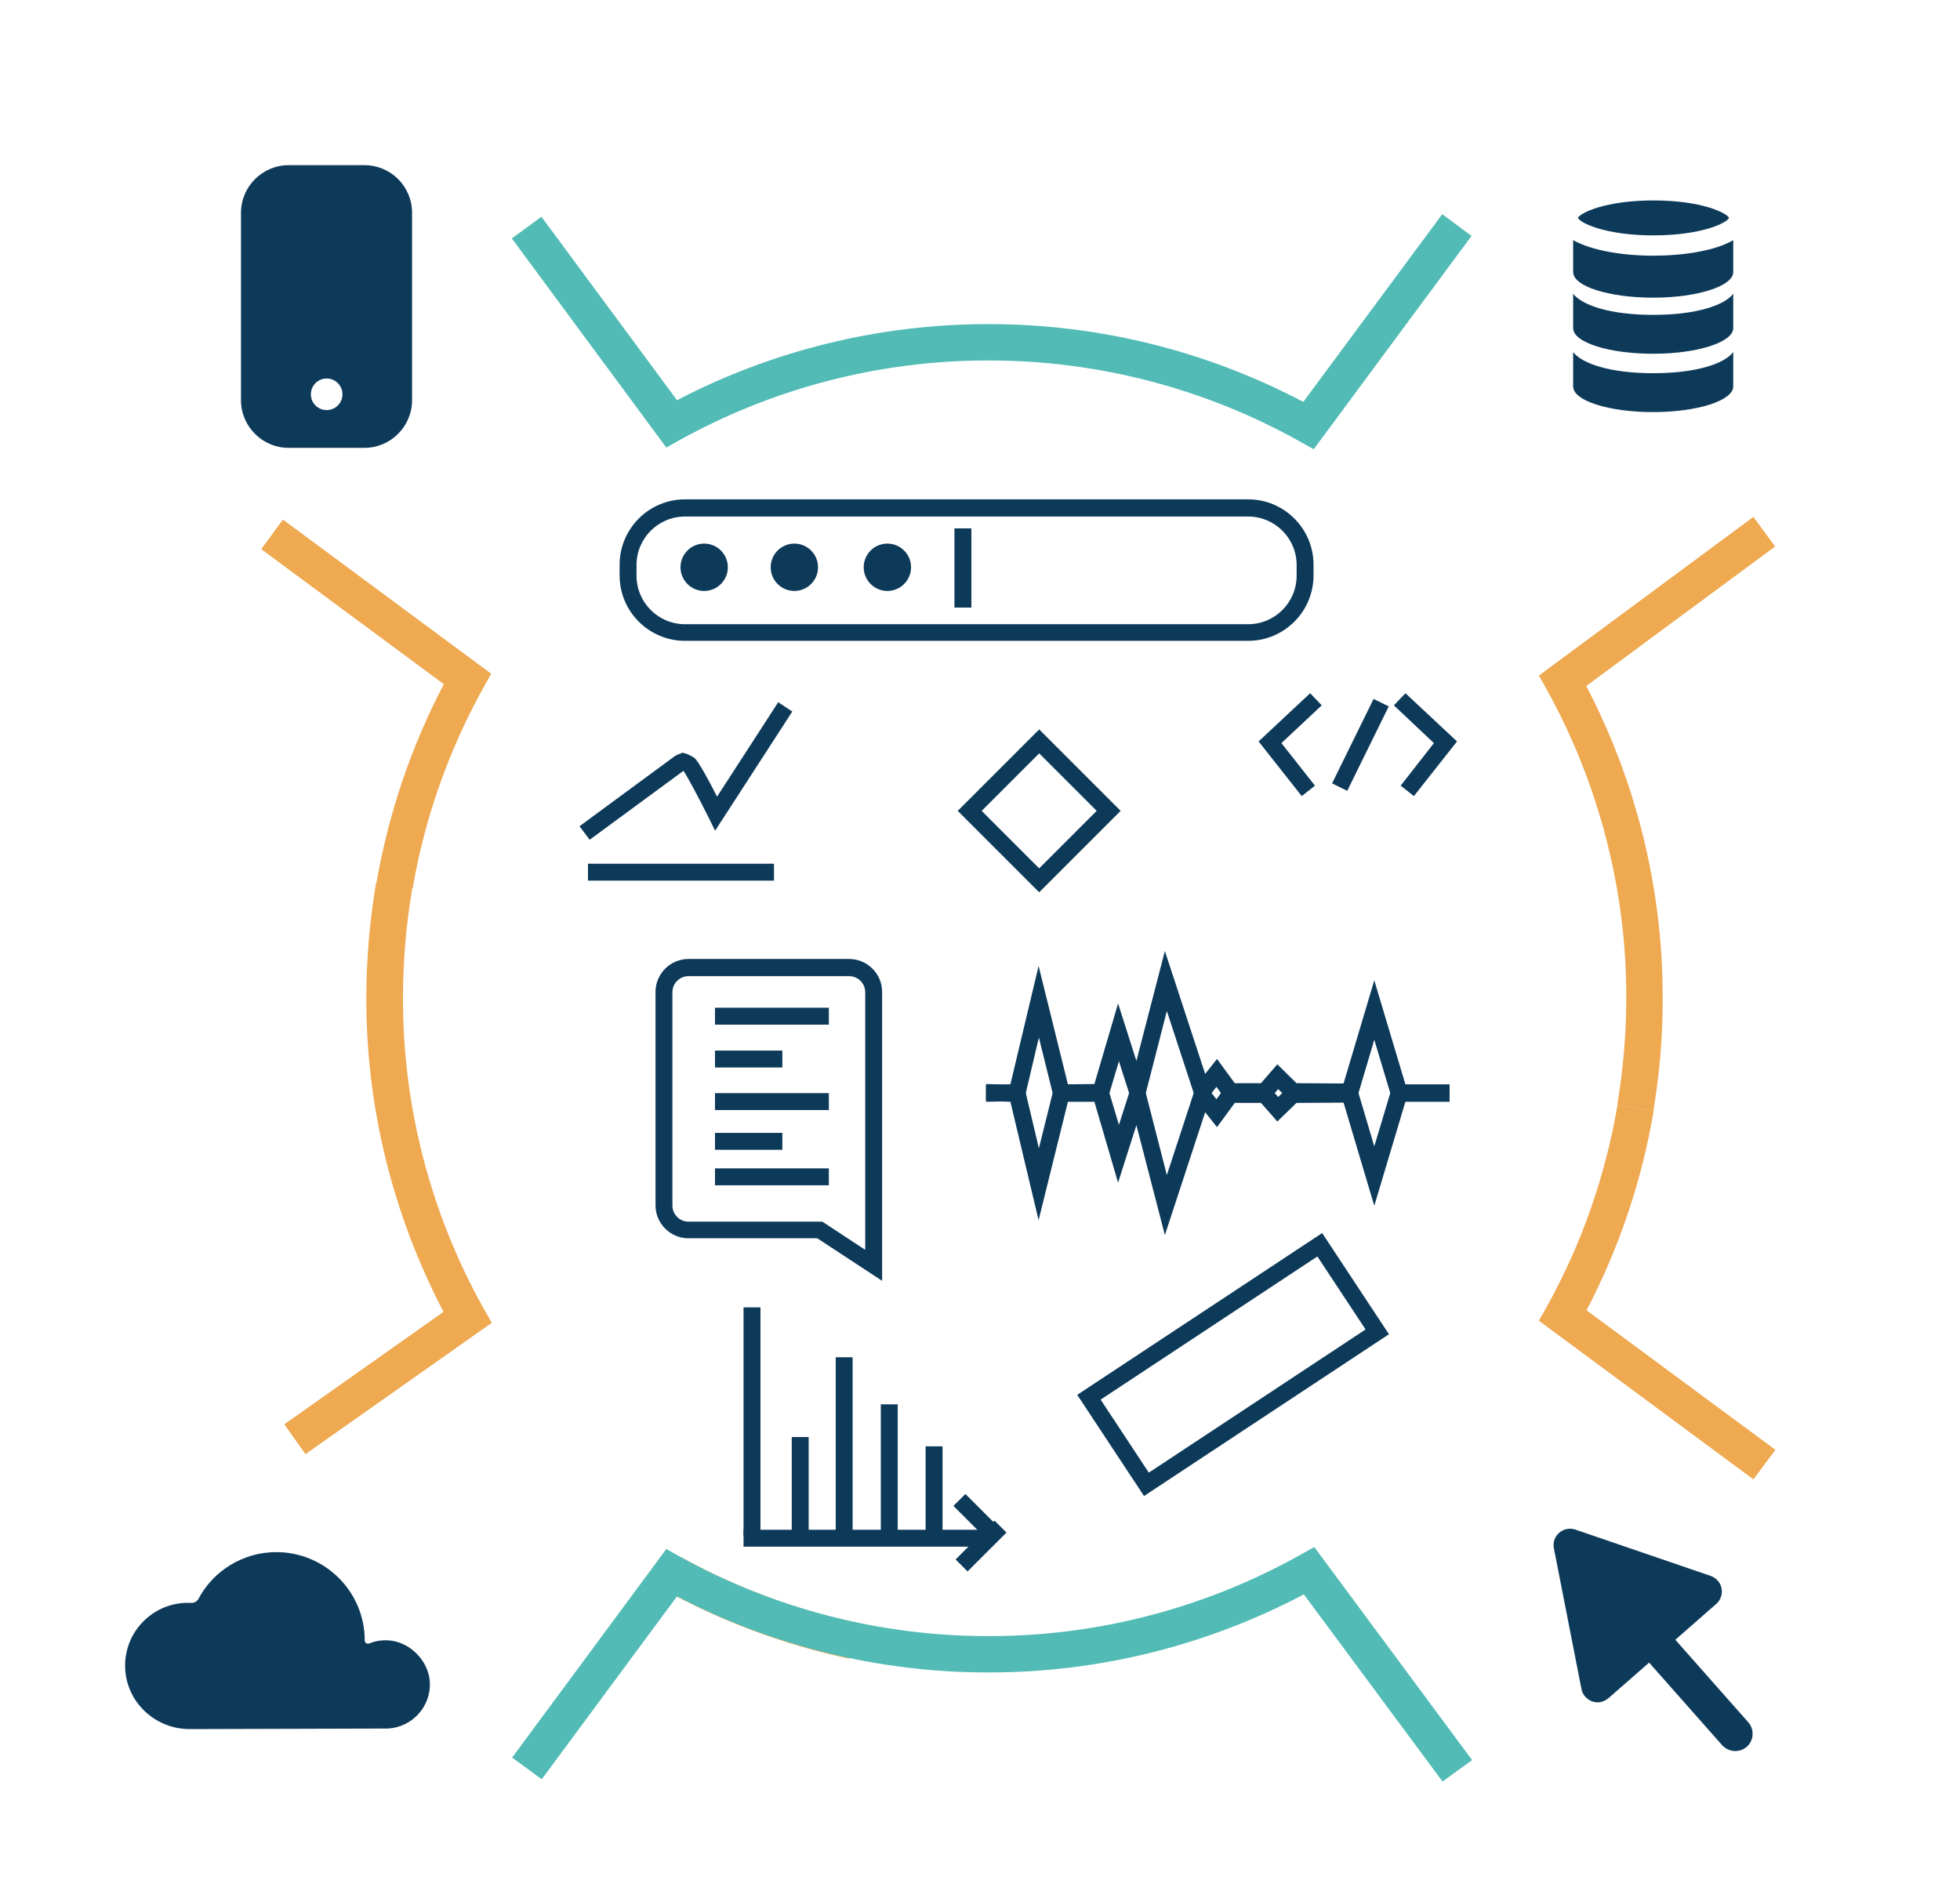
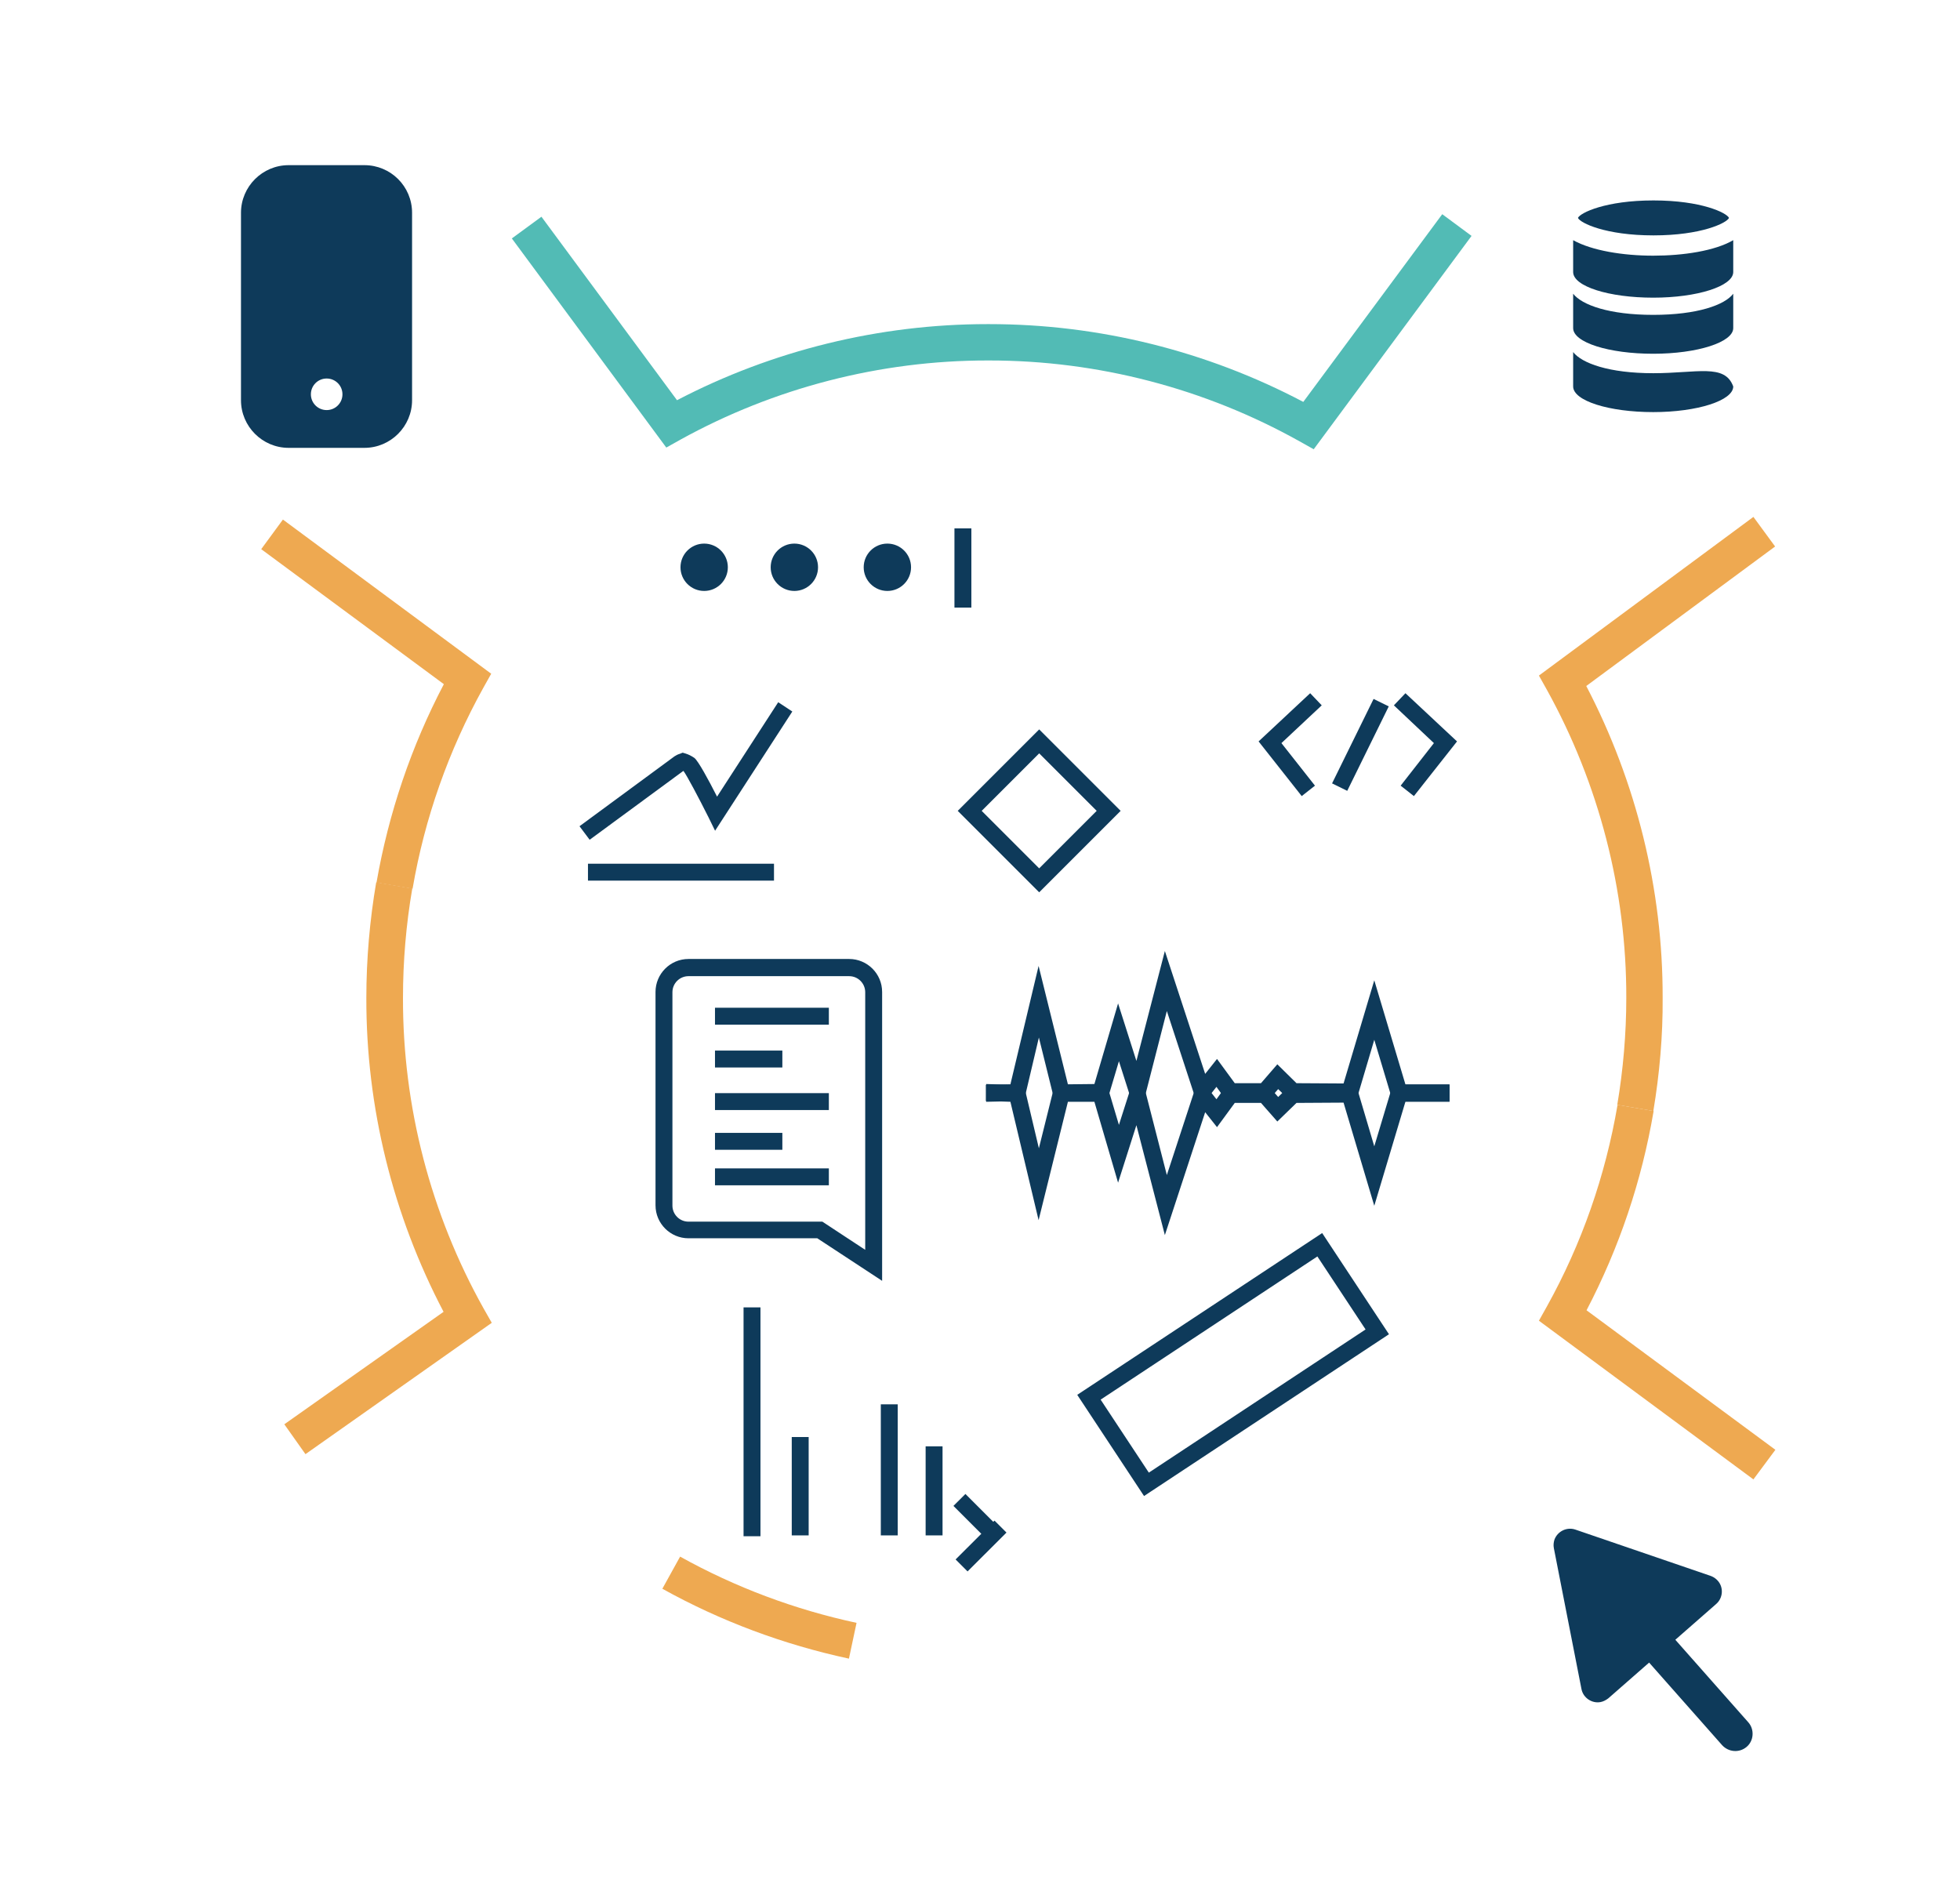
<svg xmlns="http://www.w3.org/2000/svg" version="1.1" id="Ebene_1" x="0px" y="0px" viewBox="0 0 695.4 673.5" style="enable-background:new 0 0 695.4 673.5;" xml:space="preserve">
  <style type="text/css">
	.st0{fill:none;stroke:#F0AA50;stroke-width:13;}
	.st1{fill:none;stroke:#F0AA50;stroke-width:13;stroke-miterlimit:10;}
	.st2{fill:#0E3A5A;}
	.st3{fill:none;stroke:#52BBB5;stroke-width:13;stroke-miterlimit:10;}
	.st4{fill:#52BBB5;}
	.st5{fill:#EEA951;}
	.st6{fill:#F0AA50;}
	.st7{fill:#FFFFFF;}
	.st8{fill:#103350;}
	.st9{fill:#113350;}
</style>
  <g id="Rechteck_128_1_">
    <path class="st2" d="M368.7,316.6l-28.9-28.9l28.9-28.9l28.9,28.9L368.7,316.6z M348.3,287.7l20.4,20.4l20.4-20.4l-20.4-20.4   L348.3,287.7z" />
  </g>
  <g id="Rechteck_129_2_">
    <path class="st2" d="M405.9,530.8l-23.7-35.9l86.9-57.4l23.7,35.9L405.9,530.8z M390.5,496.6l17.1,25.9l76.9-50.8l-17.1-25.9   L390.5,496.6z" />
  </g>
  <g id="Gruppe_300_1_" transform="translate(-1664.591 3655.054)">
    <g id="Pfad_194_1_">
      <rect x="1873.2" y="-3348.6" class="st2" width="66" height="6" />
    </g>
    <g id="Pfad_195_1_">
      <path class="st2" d="M1873.8-3357.1l-3.6-4.8l33.7-24.8c0.6-0.4,1.2-0.7,1.9-0.9l1-0.4l1,0.3c1,0.3,2,0.8,2.9,1.4l0.3,0.2    c1.4,1.2,4.8,7.4,8,13.7l21.7-33.5l5,3.3l-27.4,42.3l-2.3-4.7c-3.4-6.8-7.7-14.9-8.9-16.5c0,0,0,0-0.1,0L1873.8-3357.1z" />
    </g>
  </g>
  <g id="Gruppe_301_1_" transform="translate(-1605.29 3868.069)">
    <g id="Pfad_196_2_">
      <rect x="1869.1" y="-3404.2" class="st2" width="6" height="81.2" />
    </g>
    <g id="Pfad_197_1_">
-       <rect x="1869.1" y="-3325.3" class="st2" width="86.5" height="6" />
-     </g>
+       </g>
    <g id="Pfad_198_1_">
      <rect x="1949.9" y="-3336.4" transform="matrix(0.708 -0.707 0.707 0.708 2921.873 406.99)" class="st2" width="6" height="16.6" />
    </g>
    <g id="Pfad_199_2_">
      <rect x="1944.1" y="-3320.5" transform="matrix(0.708 -0.707 0.707 0.708 2915.506 410.629)" class="st2" width="19.5" height="6" />
    </g>
    <g id="Pfad_200_1_">
      <rect x="1886.2" y="-3358.2" class="st2" width="6" height="34.9" />
    </g>
    <g id="Pfad_201_1_">
-       <rect x="1901.8" y="-3386.5" class="st2" width="6" height="63.2" />
-     </g>
+       </g>
    <g id="Pfad_202_1_">
      <rect x="1917.8" y="-3369.8" class="st2" width="6" height="46.5" />
    </g>
    <g id="Pfad_203_1_">
      <rect x="1933.7" y="-3354.9" class="st2" width="6" height="31.6" />
    </g>
  </g>
  <g id="Gruppe_302_2_" transform="translate(-1636.425 3747.553)">
    <g id="Pfad_204_2_">
      <rect x="1890.1" y="-3390" class="st2" width="40.4" height="6" />
    </g>
    <g id="Pfad_205_2_">
      <rect x="1890.1" y="-3374.8" class="st2" width="23.9" height="6" />
    </g>
    <g id="Pfad_206_2_">
      <rect x="1890.1" y="-3345.6" class="st2" width="23.9" height="6" />
    </g>
    <g id="Pfad_207_2_">
      <rect x="1890.1" y="-3359.7" class="st2" width="40.4" height="6" />
    </g>
    <g id="Pfad_208_2_">
      <rect x="1890.1" y="-3333" class="st2" width="40.4" height="6" />
    </g>
    <g id="Pfad_209_2_">
      <path class="st2" d="M1949.4-3293.1l-23-15.1h-45.7c-6.4,0-11.7-5.2-11.7-11.7v-75.7c0-6.4,5.2-11.7,11.7-11.7h57    c6.4,0,11.7,5.2,11.7,11.7V-3293.1z M1880.7-3401.2c-3.1,0-5.7,2.5-5.7,5.7v75.7c0,3.1,2.5,5.7,5.7,5.7h47.5l15.2,10v-91.4    c0-3.1-2.5-5.7-5.7-5.7H1880.7z" />
    </g>
  </g>
  <g id="Gruppe_303_2_" transform="translate(-1522.21 3752.323)">
    <g id="Pfad_210_2_">
      <polygon class="st2" points="1926.1,-3354.2 1919.2,-3375.8 1915,-3361.7 1896.4,-3361.6 1890.8,-3384.2 1885.5,-3361.7     1872.1,-3361.4 1872,-3367.4 1880.7,-3367.6 1890.7,-3409.6 1901.1,-3367.6 1910.5,-3367.7 1918.9,-3396.3 1925.4,-3375.9     1935.5,-3414.9 1949.8,-3371.3 1954,-3376.6 1960.3,-3368 1969.6,-3368 1975.4,-3374.7 1982.2,-3368 1998.9,-3367.9     2009.8,-3404.5 2020.9,-3367.4 2036.5,-3367.4 2036.5,-3361.4 2016.4,-3361.4 2009.8,-3383.4 2003.4,-3361.8 1979.7,-3362     1975.7,-3365.9 1972.3,-3362 1957.2,-3362 1953.8,-3366.7 1947.6,-3358.8 1936.2,-3393.6   " />
    </g>
    <g id="Pfad_211_2_">
      <polygon class="st2" points="1935.5,-3314.1 1925.4,-3353.1 1918.9,-3332.7 1910.5,-3361.4 1901.1,-3361.4 1890.7,-3319.4     1880.7,-3361.4 1872,-3361.7 1872.1,-3367.7 1885.5,-3367.3 1890.8,-3344.9 1896.4,-3367.4 1915,-3367.3 1919.2,-3353.2     1926.1,-3374.8 1936.2,-3335.4 1947.6,-3370.2 1953.8,-3362.3 1957.2,-3367 1972.3,-3367 1975.7,-3363.1 1979.7,-3367     2003.4,-3367.2 2009.8,-3345.6 2016.4,-3367.6 2036.5,-3367.6 2036.5,-3361.6 2020.9,-3361.6 2009.8,-3324.5 1998.9,-3361.1     1982.2,-3361 1975.4,-3354.4 1969.6,-3361 1960.3,-3361 1954,-3352.4 1949.8,-3357.7   " />
    </g>
  </g>
  <g>
    <path class="st2" d="M129.3,58.6h-26.9c-9.3,0-16.9,7.6-16.9,16.9v66.5c0,9.3,7.6,16.9,16.9,16.9h26.9c9.3,0,16.9-7.6,16.9-16.9   V75.5C146.2,66.1,138.6,58.6,129.3,58.6z M115.9,145.5c-3.1,0-5.6-2.5-5.6-5.6s2.5-5.6,5.6-5.6s5.6,2.5,5.6,5.6   S119,145.5,115.9,145.5z" />
  </g>
  <g id="Gruppe_305_2_" transform="translate(-1421.455 3652.36)">
    <g id="Pfad_212_2_">
      <polygon class="st2" points="1883.3,-3369.9 1868,-3389.3 1886.3,-3406.4 1890.4,-3402.1 1876.1,-3388.7 1888,-3373.6   " />
    </g>
    <g id="Pfad_213_2_">
      <polygon class="st2" points="1923.1,-3369.9 1918.4,-3373.6 1930.2,-3388.7 1916,-3402.1 1920.1,-3406.4 1938.4,-3389.3   " />
    </g>
    <g id="Linie_21_2_">
      <rect x="1886" y="-3392.2" transform="matrix(0.441 -0.897 0.897 0.441 4105.145 -186.709)" class="st2" width="33.4" height="6" />
    </g>
  </g>
  <g id="Pfad_219_2_">
-     <path class="st2" d="M67.3,613.5c-12.2,0-22.5-9.5-22.9-21.8c-0.4-12.4,9.4-22.7,21.7-23c0.2,0,0.4,0,0.6,0c0.4,0,0.8,0,1.2,0   c1,0.1,2-0.5,2.5-1.4c5.4-10.2,16.1-16.6,27.6-16.6c17.3,0,31.4,14,31.4,31.3c0,0,0,0,0,0l0,0c0,0.7,0.5,1.2,1.2,1.2   c0.1,0,0.3,0,0.4-0.1c2-0.8,4.2-1.2,6.4-1.1c7.7,0.2,14.7,7.1,15.1,14.8c0.5,8.6-6.2,16-14.8,16.5c-0.3,0-0.5,0-0.8,0L67.3,613.5z" />
-   </g>
+     </g>
  <g id="Gruppe_309_1_" transform="translate(-1649.164 3584.473)">
    <g id="Rechteck_131_1_">
-       <path class="st2" d="M2092-3357.1h-199.8c-12.8,0-23.2-10.4-23.2-23.2v-3.8c0-12.8,10.4-23.2,23.2-23.2H2092    c12.8,0,23.2,10.4,23.2,23.2v3.8C2115.2-3367.5,2104.8-3357.1,2092-3357.1z M1892.2-3401.2c-9.5,0-17.2,7.7-17.2,17.2v3.8    c0,9.5,7.7,17.2,17.2,17.2H2092c9.5,0,17.2-7.7,17.2-17.2v-3.8c0-9.5-7.7-17.2-17.2-17.2H1892.2z" />
-     </g>
+       </g>
    <g id="Ellipse_55_1_">
      <circle class="st2" cx="1964" cy="-3383.2" r="8.4" />
    </g>
    <g id="Ellipse_56_1_">
      <circle class="st2" cx="1931" cy="-3383.2" r="8.4" />
    </g>
    <g id="Ellipse_57_1_">
      <circle class="st2" cx="1899" cy="-3383.2" r="8.4" />
    </g>
    <g id="Linie_22_1_">
      <rect x="1987.8" y="-3397" class="st2" width="6" height="28.1" />
    </g>
  </g>
  <g id="Pfad_220_2_">
    <path class="st2" d="M607.1,559.2l-48.2-16.5c-3-1-6.3,0.6-7.4,3.6c-0.3,1-0.4,2-0.2,3l9.8,50c0.6,3.1,3.7,5.2,6.8,4.6   c1-0.2,1.9-0.7,2.7-1.3l14.5-12.7l25.9,29.3c2.3,2.5,6.1,2.8,8.7,0.6l0,0c2.6-2.2,2.8-6.2,0.6-8.7c0,0,0,0,0,0l-25.9-29.3   l14.5-12.7c2.4-2.1,2.7-5.8,0.6-8.2C608.9,560.2,608.1,559.6,607.1,559.2z" />
  </g>
  <g id="Pfad_223_2_">
    <path class="st5" d="M586.6,394.2l-12.8-2.2c2.1-12.5,3.2-25.3,3.2-37.9c0.1-38.2-9.7-76-28.2-109.4l-2.8-5l76.1-56.3l7.7,10.5   l-67,49.5c17.8,34.1,27.2,72.2,27.1,110.7C590,367.5,588.8,381,586.6,394.2z" />
  </g>
  <g id="Pfad_224_2_">
    <path class="st5" d="M622.1,524.9L546,468.6l2.8-5c12.4-22.3,20.8-46.4,25.1-71.6l12.8,2.2c-4.2,24.8-12.2,48.5-23.8,70.7l67,49.5   L622.1,524.9z" />
  </g>
  <g id="Pfad_225_2_">
    <path class="st4" d="M466.1,159.4l-5-2.8c-33.6-18.8-71.6-28.7-110.1-28.7c-0.2,0-0.5,0-0.7,0c-38,0-75.6,9.7-108.9,28.1l-5,2.8   l-54.8-74.2l10.5-7.7l48.1,65.1c33.9-17.7,71.9-27,110.1-27c0.2,0,0.5,0,0.7,0c38.8,0,77.1,9.5,111.4,27.6l49.3-66.6l10.4,7.7   L466.1,159.4z" />
  </g>
  <g id="Gruppe_508_2_" transform="translate(-1775.523 3593.846)">
    <g id="Pfad_222_2_">
      <path class="st5" d="M1883.9-3077.9l-7.5-10.6l56.5-39.9c-18-34.3-27.5-72.6-27.4-111.4c0-13.7,1.2-27.5,3.5-41l12.8,2.2    c-2.2,12.8-3.3,25.8-3.3,38.8c-0.1,38.5,9.8,76.6,28.6,110.2l2.9,5.1L1883.9-3077.9z" />
    </g>
    <g id="Pfad_226_2_">
      <path class="st5" d="M1921.9-3278.5l-12.8-2.2c4.3-24.6,12.3-48.3,23.9-70.4l-64.8-47.9l7.7-10.5l73.9,54.7l-2.8,5    C1934.7-3327.6,1926.2-3303.6,1921.9-3278.5z" />
    </g>
  </g>
  <g id="Pfad_227_2_">
    <path class="st5" d="M301.2,588.5c-23.2-5-45.5-13.3-66.2-24.8l6.3-11.4c19.6,10.9,40.7,18.8,62.6,23.5L301.2,588.5z" />
  </g>
  <g id="Pfad_228_2_">
-     <path class="st4" d="M511.8,632.1l-49.2-66.4c-34.3,18.1-72.7,27.7-111.5,27.7c-0.2,0-0.5,0-0.7,0c-38.3,0-76.3-9.3-110.2-27   l-48,64.9l-10.5-7.7l54.7-74l5,2.8c33.3,18.4,71,28.1,109,28.1c0.2,0,0.5,0,0.7,0c38.5,0,76.6-10,110.2-28.8l5-2.8l56,75.6   L511.8,632.1z" />
-   </g>
+     </g>
  <g id="Gruppe_769_1_" transform="translate(325.147 49.016)">
    <g id="Pfad_2009_1_">
-       <path class="st2" d="M261.4,83.4c-15.6,0-25.3-3.5-28.4-7.5v12.2c0,5.1,12.7,9.1,28.4,9.1s28.4-4.1,28.4-9.1V75.9    C286.8,79.9,277,83.4,261.4,83.4z" />
+       <path class="st2" d="M261.4,83.4c-15.6,0-25.3-3.5-28.4-7.5v12.2c0,5.1,12.7,9.1,28.4,9.1s28.4-4.1,28.4-9.1C286.8,79.9,277,83.4,261.4,83.4z" />
    </g>
    <g id="Gruppe_768_2_">
      <g id="Pfad_2010_1_">
        <path class="st2" d="M261.4,62.7c-15.6,0-25.3-3.5-28.4-7.5v12.2c0,5.1,12.7,9.1,28.4,9.1s28.4-4.1,28.4-9.1V55.2     C286.8,59.2,277,62.7,261.4,62.7z" />
      </g>
      <g id="Gruppe_767_2_">
        <g id="Pfad_2011_1_">
          <path class="st2" d="M261.4,41.7c-10.7,0-21.8-1.8-28.4-5.5v11.3c0,5.1,12.7,9.1,28.4,9.1s28.4-4.1,28.4-9.1V36.2      C283.3,40,272.1,41.7,261.4,41.7z" />
        </g>
        <g id="Pfad_2012_1_">
          <path class="st2" d="M288.3,28.3c-0.8-1.8-9.8-6.2-26.8-6.2s-26,4.4-26.8,6.2c0.8,1.8,9.8,6.2,26.8,6.2S287.5,30.1,288.3,28.3z" />
        </g>
      </g>
    </g>
  </g>
</svg>